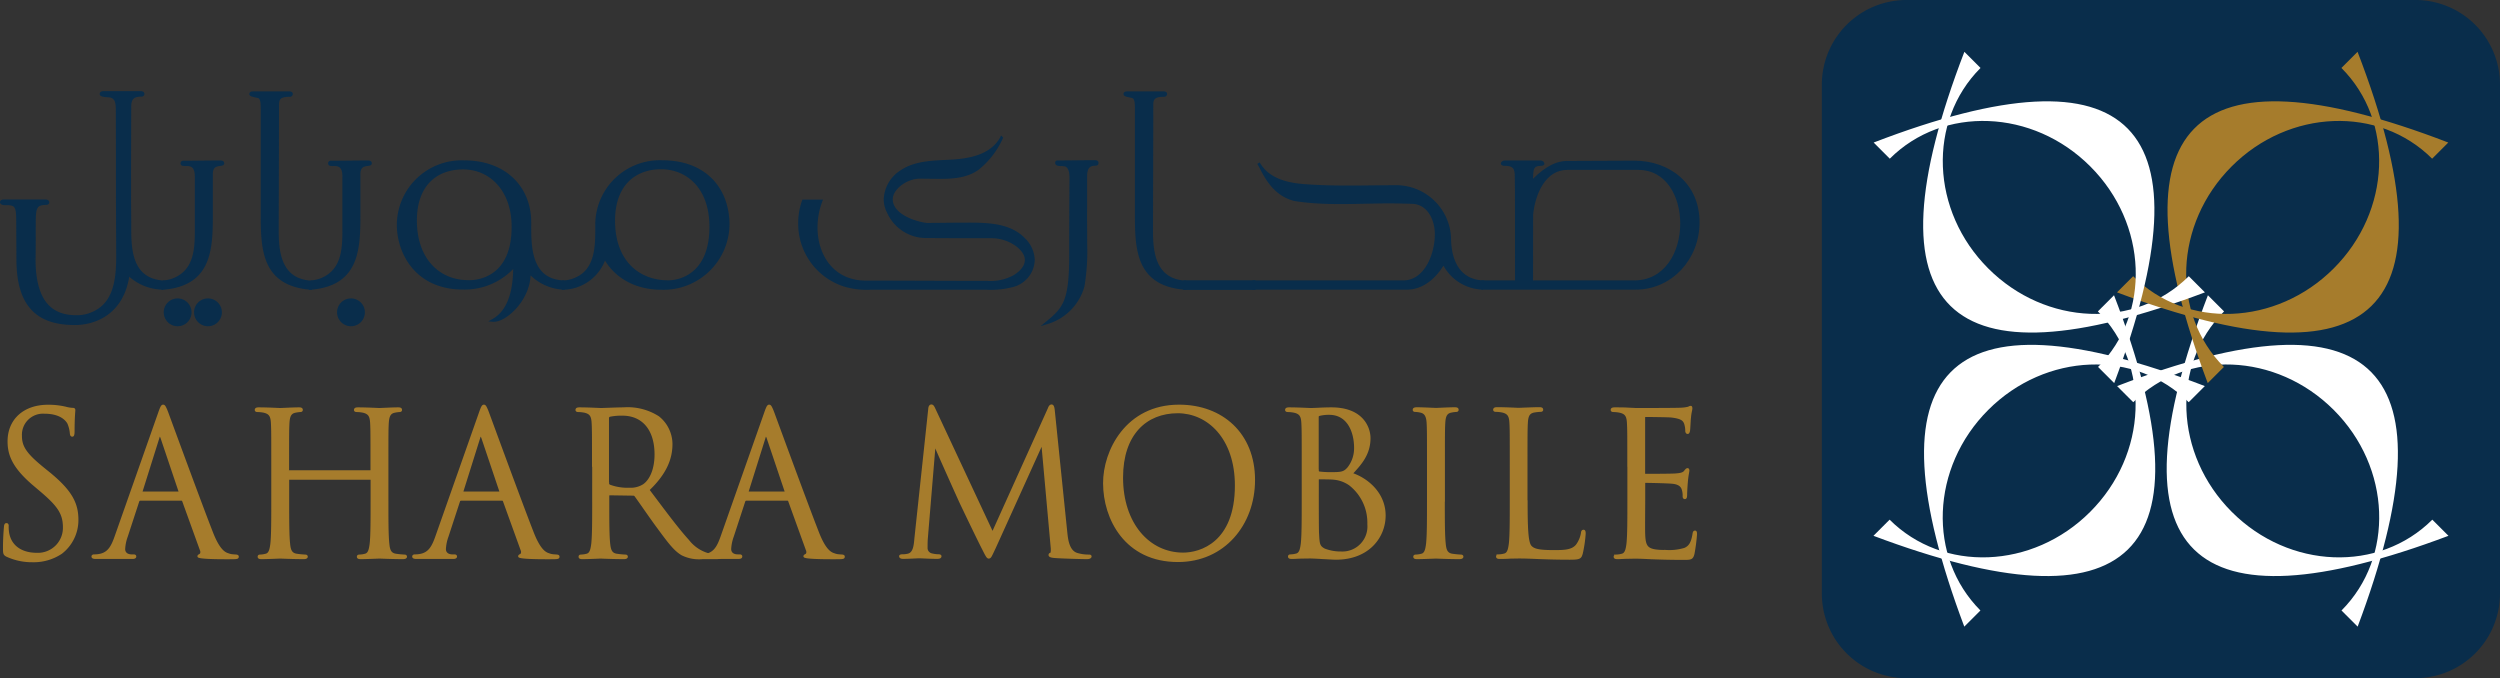
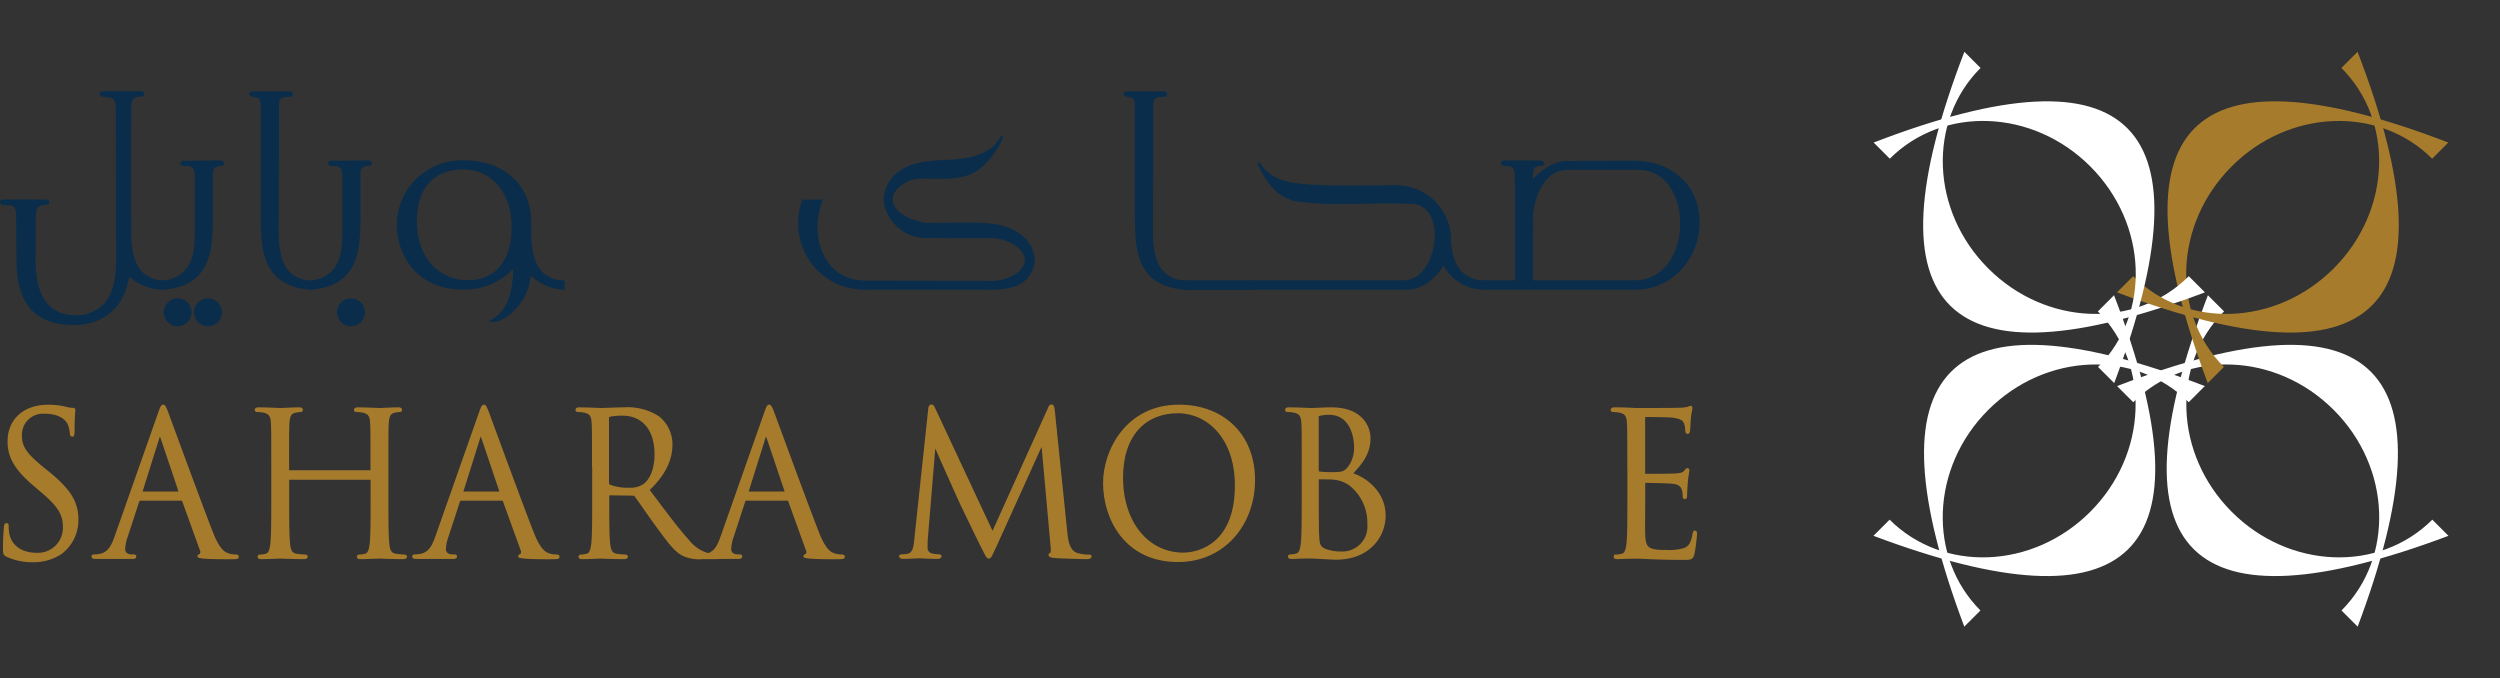
<svg xmlns="http://www.w3.org/2000/svg" viewBox="0 0 416.923 113.096">
  <rect x="0" y="0" width="416.923" height="113.096" fill="#333333" stroke="none" />
-   <path d="M317.9,113.096h84.951A14.118,14.118,0,0,0,416.923,99.024V14.073A14.118,14.118,0,0,0,402.851,0H317.9A14.118,14.118,0,0,0,303.827,14.073V99.024a14.118,14.118,0,0,0,14.073,14.073" style="fill:#092d4b;fill-rule:evenodd" />
  <path d="M367.7,64.386l-2.693,2.693c-8.889-8.873-23.865-8.297-33.439,1.292-9.589,9.589-10.15,24.55-1.292,33.439l-2.693,2.693c-16.143-42.919-3.331-56.836,40.117-40.117" style="fill:#fff;fill-rule:evenodd" />
  <path d="M368.213,49.239l2.693,2.693c-8.873,8.889-8.297,23.865,1.292,33.439,9.589,9.589,24.55,10.15,33.439,1.292l2.693,2.693c-42.919,16.143-56.836,3.331-40.117-40.117" style="fill:#fff;fill-rule:evenodd" />
  <path d="M352.553,49.239l-2.693,2.693c8.873,8.889,8.297,23.865-1.292,33.439-9.589,9.589-24.55,10.15-33.439,1.292l-2.693,2.693c42.919,16.143,56.836,3.331,40.117-40.117" style="fill:#fff;fill-rule:evenodd" />
  <path d="M353.066,64.386l2.693,2.693c8.889-8.873,23.865-8.297,33.439,1.292,9.589,9.589,10.15,24.55,1.292,33.439l2.693,2.693c16.143-42.919,3.331-56.836-40.117-40.117" style="fill:#fff;fill-rule:evenodd" />
  <path d="M408.299,23.771,405.606,26.464c-8.889-8.873-23.865-8.297-33.439,1.292C362.578,37.346,362.018,52.306,370.875,61.195l-2.693,2.693c-16.128-42.904-3.316-56.836,40.117-40.117" style="fill:#a67c2c;fill-rule:evenodd" />
  <path d="M327.598,8.64l2.693,2.693c-8.873,8.889-8.297,23.865,1.292,33.439,9.589,9.589,24.55,10.15,33.439,1.292l2.693,2.693c-42.903,16.128-56.836,3.316-40.117-40.117" style="fill:#fff;fill-rule:evenodd" />
  <path d="M393.168,8.64,390.475,11.333c8.873,8.889,8.297,23.865-1.292,33.439-9.589,9.589-24.55,10.15-33.439,1.292l-2.693,2.693c42.919,16.128,56.836,3.316,40.117-40.117" style="fill:#a67c2c;fill-rule:evenodd" />
  <path d="M312.467,23.771l2.693,2.693c8.889-8.873,23.865-8.297,33.439,1.292C358.188,37.346,358.748,52.306,349.891,61.195l2.693,2.693c16.128-42.904,3.316-56.836-40.117-40.117" style="fill:#fff;fill-rule:evenodd" />
  <path d="M2.942,37.315c0-2.631-.078-3.331-1.712-3.331-.171,0-.996.047-.996-.265,0-.14.14-.218.498-.218H7.488c.374,0,.498.093.498.265,0,.093-.14.171-.265.171-1.853,0-1.993.763-1.993,3.378,0,5.355-.031,6.227-.031,5.916,0,8.391,3.954,9.574,7.13,9.574a6.498,6.498,0,0,0,1.884-.28c4.094-1.292,4.904-4.997,4.904-9.761l-.047-10.197c0-.218,0-14.587-.031-14.789-.078-1.012-.327-1.51-1.043-1.728-.311-.093-1.635-.031-1.635-.389,0-.14.125-.234.498-.234H23.351c.358,0,.498.078.498.234,0,.125-.078.218-.265.218-1.339,0-1.93.498-1.93,1.884,0,.14-.031,8.391-.031,14.929,0,1.603.031,3.222.031,4.826,0,3.487-.14,9.091,5.542,9.496v1.059a8.406,8.406,0,0,1-5.807-2.397c-.903,6.865-5.947,8.297-8.889,8.297-6.071,0-9.48-2.849-9.527-10.57Z" style="fill:#092d4b;stroke:#092d4b;stroke-miterlimit:10;stroke-width:0.467px" />
  <path d="M27.181,46.998a5.628,5.628,0,0,0,2.802-.903c2.537-1.603,2.74-4.686,2.74-7.503V29.5c0-.934-.14-2.039-1.494-2.039-.825,0-.887-.031-.887-.234,0-.093.047-.14.14-.187,2.086,0,4.188-.047,6.227-.047.311,0,.451.078.451.234,0,.483-1.899-.265-1.899,1.775V34.762c0,6.243.234,12.656-8.079,13.326V46.998Zm.358,5.106a2.086,2.086,0,1,0,2.086-2.102A2.07,2.07,0,0,0,27.539,52.104Zm5.059,0a2.086,2.086,0,1,0,2.086-2.102A2.07,2.07,0,0,0,32.598,52.104Z" style="fill:#092d4b;stroke:#092d4b;stroke-miterlimit:10;stroke-width:0.467px" />
  <path d="M51.792,48.087C43.9,47.434,43.713,41.627,43.713,35.696V18.665c0-1.261.031-2.039-.42-2.444-.234-.187-1.479-.265-1.479-.529,0-.171.125-.218.42-.218h5.916c.234,0,.451,0,.451.218a.265.265,0,0,1-.234.218c-1.666,0-2.07.451-2.07,1.557,0,5.76-.047,16.75-.047,21.14,0,3.487.483,8.064,5.542,8.422Z" style="fill:#092d4b;stroke:#092d4b;stroke-miterlimit:10;stroke-width:0.467px" />
  <path d="M51.792,46.998a5.628,5.628,0,0,0,2.802-.903c2.537-1.603,2.74-4.686,2.74-7.503V29.5c0-.934-.14-2.039-1.494-2.039-.825,0-.887-.031-.887-.234,0-.093.047-.14.14-.187,2.086,0,4.188-.047,6.227-.047.311,0,.451.078.451.234,0,.483-1.899-.265-1.899,1.775V34.762c0,6.243.234,12.656-8.079,13.326V46.998Zm4.655,5.106a2.086,2.086,0,1,0,2.086-2.102A2.07,2.07,0,0,0,56.447,52.104Z" style="fill:#092d4b;stroke:#092d4b;stroke-miterlimit:10;stroke-width:0.467px" />
  <path d="M77.416,26.978c6.756,0,10.944,4.25,10.944,10.134,0,3.518-.234,9.589,5.558,9.885v1.074A8.204,8.204,0,0,1,88.251,45.348c.187,4.452-4.016,8.251-6.04,8.079,3.207-1.79,3.612-6.071,3.612-9.169A11.033,11.033,0,0,1,77.245,48.056c-8.017,0-10.835-6.149-10.835-10.57A10.58,10.58,0,0,1,77.416,26.978ZM78.039,46.951c-.047,0,7.519.623,7.519-9.107,0-6.336-3.892-9.823-8.297-9.823-4.655,0-7.97,2.911-7.97,8.749C69.29,43.433,73.306,46.951,78.039,46.951Z" style="fill:#092d4b;stroke:#092d4b;stroke-miterlimit:10;stroke-width:0.467px" />
-   <path d="M110.466,26.963c6.803,0,10.773,4.188,10.959,10.15a10.781,10.781,0,0,1-11.146,10.975c-4.374,0-7.753-2.055-9.434-5.184a7.43,7.43,0,0,1-6.912,5.184V47.013a5.931,5.931,0,0,0,2.833-.887c2.88-1.79,2.74-5.698,2.74-8.64A10.53,10.53,0,0,1,110.466,26.963Zm.965,20.02c2.242,0,7.114-1.386,7.114-9.138,0-6.865-4.156-9.854-8.266-9.854-4.561,0-7.939,2.911-7.939,8.78C102.324,43.542,106.387,46.982,111.431,46.982Z" style="fill:#092d4b;stroke:#092d4b;stroke-miterlimit:10;stroke-width:0.467px" />
  <path d="M133.349,37.175a10.703,10.703,0,0,1,.638-3.658h2.927a12.471,12.471,0,0,0-.809,4.421c0,4.764,2.833,9.091,8.282,9.091,6.99,0,13.357.047,20.3.047a8.138,8.138,0,0,0,4.468-.981c1.432-.887,1.993-1.837,1.993-2.755,0-1.868-2.833-3.845-5.76-3.845-3.612,0-7.363,0-10.991-.031a6.893,6.893,0,0,1-6.258-4.11,4.519,4.519,0,0,1-.529-2.148,5.785,5.785,0,0,1,2.755-4.639c2.211-1.479,5.106-1.557,7.675-1.681,3.518-.14,7.27-.794,8.982-3.892a13.907,13.907,0,0,1-3.892,5.075c-1.79,1.339-4.063,1.526-6.32,1.526-1.23,0-2.428-.031-3.565-.031-2.195.078-4.592,1.868-4.592,3.658,0,2.724,4.016,3.97,5.869,4.188,2.117,0,4.25-.047,6.398-.047,3.472,0,7.379-.047,9.87,2.553a5.049,5.049,0,0,1,1.541,3.472,4.591,4.591,0,0,1-3.689,4.312,14.191,14.191,0,0,1-4.048.389H145.04a12.663,12.663,0,0,1-4.421-.592A10.754,10.754,0,0,1,133.349,37.175Z" style="fill:#092d4b;stroke:#092d4b;stroke-miterlimit:10;stroke-width:0.467px" />
-   <path d="M181.079,40.709a36.078,36.078,0,0,1-.451,7.005,8.864,8.864,0,0,1-6.04,6.118c2.942-2.397,3.954-3.612,3.954-11.271,0-7.566.047-11.816.047-13.014,0-.794-.187-2.055-1.214-2.055-.14-.078-1.168.078-1.168-.311,0-.093,0-.14.093-.187,2.039,0,4.156-.047,6.227-.047.405,0,.436.093.436.218,0,.218-.14.234-.28.234-1.339,0-1.619.856-1.619,2.102v5.246C181.048,36.723,181.079,38.794,181.079,40.709Z" style="fill:#092d4b;stroke:#092d4b;stroke-miterlimit:10;stroke-width:0.467px" />
  <path d="M197.58,48.087c-7.893-.654-8.079-6.46-8.079-12.392V18.665c0-1.261.031-2.039-.42-2.444-.234-.187-1.479-.265-1.479-.529,0-.171.125-.218.436-.218H193.953c.234,0,.451,0,.451.218a.265.265,0,0,1-.234.218c-1.666,0-2.07.451-2.07,1.557,0,5.76-.047,16.75-.047,21.14,0,3.487.483,8.064,5.542,8.422v1.059Z" style="fill:#092d4b;stroke:#092d4b;stroke-miterlimit:10;stroke-width:0.467px" />
  <path d="M209.131,48.087h-11.551V47.013h11.551Z" style="fill:#092d4b;stroke:#092d4b;stroke-miterlimit:10;stroke-width:0.467px" />
  <path d="M209.131,48.087h-11.551V47.013h11.551Z" style="fill:#092d4b;stroke:#092d4b;stroke-miterlimit:10;stroke-width:0.467px" />
  <path d="M247.318,46.998v1.074a7.524,7.524,0,0,1-6.585-4.25c-1.214,2.195-3.394,4.25-6.087,4.25H209.131V46.998h24.892c3.612,0,5.495-4.359,5.495-7.97,0-2.444-1.261-5.075-3.845-5.262-1.354-.047-2.693-.078-4.016-.078-5.215,0-10.679.436-15.785-.405-3.876-.981-5.199-4.81-5.993-6.071,1.619,2.802,4.779,3.518,7.753,3.736,5.308.389,10.368.171,15.38.171a8.942,8.942,0,0,1,8.749,8.687C241.791,43.059,242.99,46.795,247.318,46.998Z" style="fill:#092d4b;stroke:#092d4b;stroke-miterlimit:10;stroke-width:0.467px" />
  <path d="M272.521,27.025c5.807,0,10.679,3.705,10.679,10.041,0,6.056-4.514,11.006-10.446,11.006H247.287V46.998h5.604c-.016-4.016.031-16.595-.047-18.011-.078-1.432-.95-1.572-2.086-1.572-.171-.031-.234-.078-.234-.14,0-.14.218-.28.483-.28h5.9c.234,0,.42.171.42.28,0,.078-.047.125-.187.14-1.666,0-1.712.654-1.712,2.989,1.526-1.65,3.612-3.331,5.916-3.331ZM255.428,46.998H272.521c5.308,0,7.924-4.904,7.924-9.714,0-4.639-2.429-9.185-7.223-9.185H261.359c-3.783,0-5.558,4.156-5.916,7.675C255.428,39.899,255.428,44.803,255.428,46.998Z" style="fill:#092d4b;stroke:#092d4b;stroke-miterlimit:10;stroke-width:0.467px" />
  <path d="M1.121,92.688c-.436-.249-.467-.358-.467-1.277,0-1.635.109-2.958.156-3.487.016-.358.093-.529.249-.529.202,0,.234.093.234.342a6.036,6.036,0,0,0,.093,1.23c.483,2.444,2.569,3.378,4.701,3.378A4.327,4.327,0,0,0,10.648,87.94c0-2.273-.918-3.596-3.658-5.947L5.558,80.779c-3.378-2.895-4.141-4.95-4.141-7.176,0-3.534,2.553-5.947,6.585-5.947a12.346,12.346,0,0,1,2.958.327,5.107,5.107,0,0,0,1.121.187c.265,0,.327.062.327.234s-.125,1.261-.125,3.487c0,.545-.062.778-.218.778-.202,0-.234-.156-.265-.436a5.353,5.353,0,0,0-.42-1.666C11.177,70.224,10.321,68.839,7.41,68.839a3.672,3.672,0,0,0-3.907,3.83c0,1.868.809,3.082,3.861,5.542l.903.732c3.752,3.082,4.655,5.137,4.655,7.784a6.927,6.927,0,0,1-2.693,5.495,8.28,8.28,0,0,1-4.81,1.386A10.003,10.003,0,0,1,1.121,92.688Z" style="fill:#a67c2c;stroke:#a67c2c;stroke-miterlimit:10;stroke-width:0.311px" />
  <path d="M26.511,68.916c.374-1.074.498-1.277.701-1.277.171,0,.311.156.701,1.183.467,1.261,5.464,14.913,7.426,19.926,1.136,2.942,2.07,3.487,2.724,3.674.809.327,1.603.062,1.603.405,0,.296-.156.28-2.039.28-1.759,0-4.546-.047-4.546-.327s.483-.14.483-.701a.881.881,0,0,0-.093-.405l-2.942-8.142a.292.292,0,0,0-.28-.187H23.398a.346.346,0,0,0-.327.249L21.156,89.45a7.214,7.214,0,0,0-.436,2.117c0,.732.592,1.043,1.214,1.043h.327c.218,0,.311.062.311.202,0,.187-.202.249-.483.249H16.003c-.389,0-.592-.062-.592-.249,0-.14.125-.202.28-.202,2.195,0,2.88-1.121,3.596-3.176ZM29.811,82.149c.093,0,.125-.047.125-.093a.431.431,0,0,0-.016-.14L26.916,72.995c-.093-.249-.171-.358-.265-.358-.062,0-.156.109-.218.358l-2.802,8.92a.351.351,0,0,0-.016.109c0,.093.047.109.125.109H29.811Z" style="fill:#a67c2c;stroke:#a67c2c;stroke-miterlimit:10;stroke-width:0.311px" />
  <path d="M64.62,83.519c0,3.176,0,5.791.156,7.176.093.965.28,1.666,1.245,1.806a14.202,14.202,0,0,0,1.432.14c.202,0,.265.093.265.202,0,.156-.171.249-.529.249-1.728,0-3.752-.093-3.907-.093s-2.179.093-3.113.093c-.358,0-.498-.062-.498-.249,0-.109.062-.202.249-.202a4.131,4.131,0,0,0,.965-.14c.638-.14.794-.841.918-1.806.156-1.386.156-4.016.156-7.176V80.047a.188.188,0,0,0-.202-.202H48.274c-.109,0-.202.016-.202.202v3.472c0,3.176,0,5.791.156,7.176.093.965.28,1.666,1.245,1.806a14.202,14.202,0,0,0,1.432.14c.202,0,.265.093.265.202,0,.156-.171.249-.529.249-1.728,0-3.752-.093-3.907-.093s-2.179.093-3.113.093c-.358,0-.498-.062-.498-.249,0-.109.062-.202.234-.202a4.131,4.131,0,0,0,.965-.14c.638-.14.794-.841.918-1.806.156-1.386.156-4.016.156-7.176V77.696c0-5.184,0-6.087-.062-7.161-.062-1.121-.311-1.635-1.354-1.868a6.127,6.127,0,0,0-1.074-.109c-.125,0-.265-.047-.265-.187,0-.202.156-.28.498-.28,1.432,0,3.44.109,3.596.109s2.179-.109,3.113-.109c.358,0,.498.062.498.28,0,.14-.125.187-.249.187a5.575,5.575,0,0,0-.81.109c-.856.156-1.105.732-1.168,1.868-.062,1.074-.062,1.977-.062,7.161v.685a.18.18,0,0,0,.202.202H61.74a.18.18,0,0,0,.202-.202v-.685c0-5.184,0-6.087-.062-7.161-.062-1.121-.311-1.635-1.354-1.868a6.127,6.127,0,0,0-1.074-.109c-.125,0-.265-.047-.265-.187,0-.202.156-.28.498-.28,1.432,0,3.44.109,3.596.109s2.179-.109,3.113-.109c.358,0,.498.062.498.28,0,.14-.125.187-.234.187a5.575,5.575,0,0,0-.809.109c-.856.156-1.09.732-1.168,1.868-.062,1.074-.062,1.977-.062,7.161v5.822Z" style="fill:#a67c2c;stroke:#a67c2c;stroke-miterlimit:10;stroke-width:0.311px" />
  <path d="M80,68.916c.374-1.074.498-1.277.701-1.277.171,0,.311.156.701,1.183.467,1.261,5.464,14.913,7.426,19.926,1.136,2.942,2.07,3.487,2.724,3.674.809.327,1.603.062,1.603.405,0,.296-.156.28-2.039.28-1.759,0-4.546-.047-4.546-.327s.483-.14.483-.701a.881.881,0,0,0-.093-.405l-2.942-8.142a.292.292,0,0,0-.28-.187h-6.85a.346.346,0,0,0-.327.249L74.645,89.45a7.214,7.214,0,0,0-.436,2.117c0,.732.592,1.043,1.214,1.043h.327c.218,0,.311.062.311.202,0,.187-.202.249-.483.249H69.492c-.389,0-.592-.062-.592-.249,0-.14.125-.202.28-.202,2.195,0,2.88-1.121,3.596-3.176Zm3.316,13.232c.093,0,.125-.047.125-.093a.431.431,0,0,0-.016-.14L80.421,72.995c-.093-.249-.171-.358-.265-.358-.062,0-.156.109-.218.358L77.136,81.915a.351.351,0,0,0-.016.109c0,.093.047.109.125.109h6.071Z" style="fill:#a67c2c;stroke:#a67c2c;stroke-miterlimit:10;stroke-width:0.311px" />
  <path d="M98.884,77.696c0-5.184,0-6.087-.062-7.161-.062-1.121-.311-1.635-1.354-1.868a6.128,6.128,0,0,0-1.074-.109c-.125,0-.265-.047-.265-.187,0-.202.156-.28.498-.28,1.432,0,3.44.109,3.596.109.358,0,2.771-.109,3.752-.109a9.493,9.493,0,0,1,5.822,1.463,5.794,5.794,0,0,1,2.195,4.499c0,2.444-.965,4.904-3.845,7.644,2.615,3.472,4.779,6.414,6.632,8.453a6.459,6.459,0,0,0,3.892,2.397,7.519,7.519,0,0,0,1.23.093c.156,0,.28.093.28.202,0,.187-.202.249-.763.249h-2.257a6.3,6.3,0,0,1-3.409-.623c-1.354-.778-2.475-2.397-4.297-4.857-1.323-1.821-2.833-4.032-3.472-4.904a.448.448,0,0,0-.389-.202L101.67,82.445c-.156,0-.218.109-.218.28v.794c0,3.176,0,5.791.156,7.176.109.965.28,1.666,1.245,1.806a14.203,14.203,0,0,0,1.432.14c.202,0,.265.093.265.202,0,.156-.171.249-.498.249-1.759,0-3.783-.093-3.923-.093-.016,0-2.039.093-2.989.093-.358,0-.498-.062-.498-.249,0-.109.062-.202.234-.202a4.131,4.131,0,0,0,.965-.14c.638-.14.794-.841.918-1.806.156-1.386.156-4.016.156-7.176V77.696Zm2.537,2.88a.43.43,0,0,0,.218.389,8.522,8.522,0,0,0,3.331.529,4.026,4.026,0,0,0,2.397-.623c1.121-.794,1.946-2.584,1.946-5.09,0-4.156-2.102-6.616-5.511-6.616a9.693,9.693,0,0,0-2.133.187.395.395,0,0,0-.265.405V80.576Z" style="fill:#a67c2c;stroke:#a67c2c;stroke-miterlimit:10;stroke-width:0.311px" />
  <path d="M127.574,68.916c.374-1.074.498-1.277.701-1.277.171,0,.311.156.701,1.183.467,1.261,5.464,14.913,7.426,19.926,1.136,2.942,2.07,3.487,2.724,3.674.809.327,1.603.062,1.603.405,0,.296-.156.28-2.039.28-1.759,0-4.546-.047-4.546-.327s.483-.14.483-.701a.882.882,0,0,0-.093-.405l-2.942-8.142a.292.292,0,0,0-.28-.187h-6.85a.345.345,0,0,0-.327.249l-1.915,5.853a7.214,7.214,0,0,0-.436,2.117c0,.732.592,1.043,1.214,1.043h.327c.218,0,.311.062.311.202,0,.187-.202.249-.483.249h-6.087c-.389,0-.592-.062-.592-.249,0-.14.125-.202.28-.202,2.195,0,2.88-1.121,3.596-3.176Zm3.316,13.232c.093,0,.125-.047.125-.093a.43.43,0,0,0-.016-.14l-3.004-8.92c-.093-.249-.171-.358-.265-.358-.062,0-.156.109-.218.358l-2.802,8.92a.35.35,0,0,0-.016.109c0,.093.047.109.125.109h6.071Z" style="fill:#a67c2c;stroke:#a67c2c;stroke-miterlimit:10;stroke-width:0.311px" />
  <path d="M177.841,88.827c.125,1.214.358,3.051,1.712,3.518a6.714,6.714,0,0,0,2.07.296c.171,0,.265.047.265.156,0,.202-.28.296-.654.296-.701,0-4.141-.093-5.34-.187-.716-.062-.872-.187-.872-.342,0-.14.062-.202.218-.234s.202-.592.125-1.183l-1.541-17.062h-.093l-7.784,17.186c-.685,1.432-.763,1.728-1.059,1.728-.218,0-.389-.327-.981-1.51-.841-1.619-3.58-7.348-3.736-7.69-.28-.592-3.845-8.531-4.188-9.418h-.125L154.583,89.73c-.047.529-.047,1.121-.047,1.681a1.064,1.064,0,0,0,.841,1.027,5.087,5.087,0,0,0,1.214.156c.125,0,.265.062.265.156,0,.234-.202.296-.576.296-1.183,0-2.693-.093-2.958-.093-.28,0-1.821.093-2.678.093-.311,0-.545-.062-.545-.296,0-.093.171-.156.327-.156a4.05,4.05,0,0,0,.95-.093c1.059-.202,1.168-1.51,1.277-2.755l2.304-21.545c.016-.358.156-.592.358-.592s.311.14.483.498l9.73,20.798,9.371-20.767c.109-.296.249-.529.467-.529s.327.249.389.887Z" style="fill:#a67c2c;stroke:#a67c2c;stroke-miterlimit:10;stroke-width:0.311px" />
  <path d="M196.631,67.64c7.161,0,12.516,4.701,12.516,12.407,0,7.394-5.028,13.528-12.703,13.528-8.718,0-12.329-7.052-12.329-12.999C184.099,75.221,187.851,67.64,196.631,67.64Zm.685,24.674c2.849,0,8.78-1.728,8.78-11.349,0-7.939-4.655-12.205-9.683-12.205-5.308,0-9.278,3.643-9.278,10.882C187.135,87.348,191.587,92.314,197.316,92.314Z" style="fill:#a67c2c;stroke:#a67c2c;stroke-miterlimit:10;stroke-width:0.311px" />
  <path d="M217.242,77.696c0-5.184,0-6.087-.062-7.161-.062-1.121-.311-1.635-1.37-1.868a6.128,6.128,0,0,0-1.074-.109c-.125,0-.265-.047-.265-.187,0-.202.156-.28.498-.28,1.432,0,3.44.109,3.596.109.763,0,1.993-.109,3.472-.109,5.231,0,6.367,3.3,6.367,4.966,0,2.709-1.494,4.328-2.989,5.947,2.351.747,5.511,3.098,5.511,6.974,0,3.534-2.678,7.208-8.126,7.208-.358,0-1.386-.062-2.304-.109-.918-.062-1.806-.093-1.93-.093-.062,0-.623,0-1.277.016-.638,0-1.354.062-1.837.062-.358,0-.498-.062-.498-.249,0-.109.062-.202.249-.202a4.131,4.131,0,0,0,.965-.14c.638-.14.794-.841.918-1.806.156-1.386.156-4.016.156-7.176V77.696Zm2.537.732c0,.234.062.296.218.358a15.454,15.454,0,0,0,1.946.109c1.775,0,2.211-.062,2.896-.841a5.304,5.304,0,0,0,1.136-3.347c0-2.74-1.183-5.682-4.297-5.682a6.517,6.517,0,0,0-1.541.156c-.28.062-.374.156-.374.358v8.889Zm0,3.487c0,2.553,0,6.663.047,7.13.093,1.635.093,2.102,1.074,2.6a7.598,7.598,0,0,0,2.787.483,4.328,4.328,0,0,0,4.499-4.701,8.052,8.052,0,0,0-3.098-6.616,5.475,5.475,0,0,0-2.631-.965c-.42-.062-1.993-.062-2.475-.062-.125,0-.202.062-.202.249v1.884Z" style="fill:#a67c2c;stroke:#a67c2c;stroke-miterlimit:10;stroke-width:0.311px" />
-   <path d="M240.795,83.519c0,3.176,0,5.791.156,7.176.093.965.28,1.666,1.245,1.806a14.203,14.203,0,0,0,1.432.14c.202,0,.265.093.265.202,0,.156-.171.249-.529.249-1.728,0-3.752-.093-3.907-.093s-2.179.093-3.113.093c-.358,0-.498-.062-.498-.249,0-.109.062-.202.249-.202a4.131,4.131,0,0,0,.965-.14c.638-.14.794-.841.918-1.806.156-1.386.156-4.016.156-7.176V77.696c0-5.184,0-6.087-.062-7.161-.062-1.121-.374-1.666-1.074-1.853a4.458,4.458,0,0,0-.981-.14c-.125,0-.265-.047-.265-.187,0-.202.171-.28.529-.28,1.027,0,3.051.109,3.207.109s2.179-.109,3.113-.109c.358,0,.498.062.498.28,0,.14-.125.187-.249.187a5.575,5.575,0,0,0-.809.109c-.856.156-1.105.732-1.168,1.868-.062,1.074-.062,1.977-.062,7.161v5.838Z" style="fill:#a67c2c;stroke:#a67c2c;stroke-miterlimit:10;stroke-width:0.311px" />
-   <path d="M254.603,83.581c0,4.857.125,6.974.701,7.566.498.529,1.339.747,3.814.747,1.697,0,3.067-.016,3.845-.981a4.789,4.789,0,0,0,.841-1.977c.016-.28.093-.436.28-.436.156,0,.202.14.202.498a20.66,20.66,0,0,1-.483,3.3c-.218.747-.327.887-1.993.887-2.304,0-3.954-.062-5.293-.109-1.339-.062-2.32-.093-3.254-.093-.125,0-.654.016-1.292.016-.638.047-1.339.062-1.821.062-.358,0-.498-.062-.498-.249,0-.109.062-.202.249-.202a4.131,4.131,0,0,0,.965-.14c.638-.14.794-.841.918-1.806.156-1.386.156-4.016.156-7.176V77.665c0-5.184,0-6.087-.062-7.161-.062-1.121-.311-1.635-1.37-1.868a6.128,6.128,0,0,0-1.074-.109c-.125,0-.265-.047-.265-.187,0-.202.156-.28.498-.28,1.432,0,3.44.109,3.596.109s2.475-.109,3.44-.109c.358,0,.498.062.498.28,0,.14-.125.187-.265.187a8.661,8.661,0,0,0-1.059.109c-.918.156-1.168.732-1.23,1.868-.062,1.074-.062,1.977-.062,7.161v5.916Z" style="fill:#a67c2c;stroke:#a67c2c;stroke-miterlimit:10;stroke-width:0.311px" />
  <path d="M271.54,77.696c0-5.184,0-6.087-.062-7.161-.062-1.121-.311-1.635-1.37-1.868a6.128,6.128,0,0,0-1.074-.109c-.125,0-.265-.047-.265-.187,0-.202.156-.28.498-.28.716,0,1.603,0,2.304.047l1.292.062c.218,0,6.554,0,7.285-.047a6.692,6.692,0,0,0,1.354-.156c.171-.047.28-.156.467-.156.093,0,.109.109.109.296,0,.234-.156.623-.234,1.557-.047.327-.093,1.775-.156,2.164-.047.187-.109.358-.234.358-.171,0-.249-.156-.249-.405a3.995,3.995,0,0,0-.202-1.214c-.218-.529-.529-.918-2.257-1.121-.529-.062-4.001-.093-4.343-.093-.125,0-.202.093-.202.327v9.122c0,.249.016.342.202.342.389,0,4.328,0,5.044-.062.763-.062,1.214-.14,1.494-.451.218-.28.358-.436.483-.436.093,0,.156.062.156.249,0,.202-.156.778-.249,1.868-.062.654-.125,1.868-.125,2.102,0,.28,0,.638-.218.638-.171,0-.218-.14-.218-.296a3.548,3.548,0,0,0-.125-1.09c-.125-.451-.42-1.027-1.666-1.168-.856-.093-4.001-.156-4.546-.156-.156,0-.218.093-.218.234v2.911c0,1.121-.047,4.95,0,5.651.093,2.273.576,2.709,3.689,2.709a8.824,8.824,0,0,0,3.051-.358c.841-.358,1.214-1.027,1.448-2.397.047-.358.109-.483.28-.483s.171.249.171.483a29.713,29.713,0,0,1-.42,3.222c-.218.872-.467.872-1.712.872-2.397,0-4.125-.062-5.371-.109-1.23-.062-1.993-.093-2.475-.093-.062,0-.623,0-1.277.016-.638,0-1.354.062-1.837.062-.358,0-.498-.062-.498-.249,0-.109.062-.202.249-.202a4.131,4.131,0,0,0,.965-.14c.638-.14.794-.841.918-1.806.156-1.386.156-4.016.156-7.176V77.696Z" style="fill:#a67c2c;stroke:#a67c2c;stroke-miterlimit:10;stroke-width:0.311px" />
</svg>